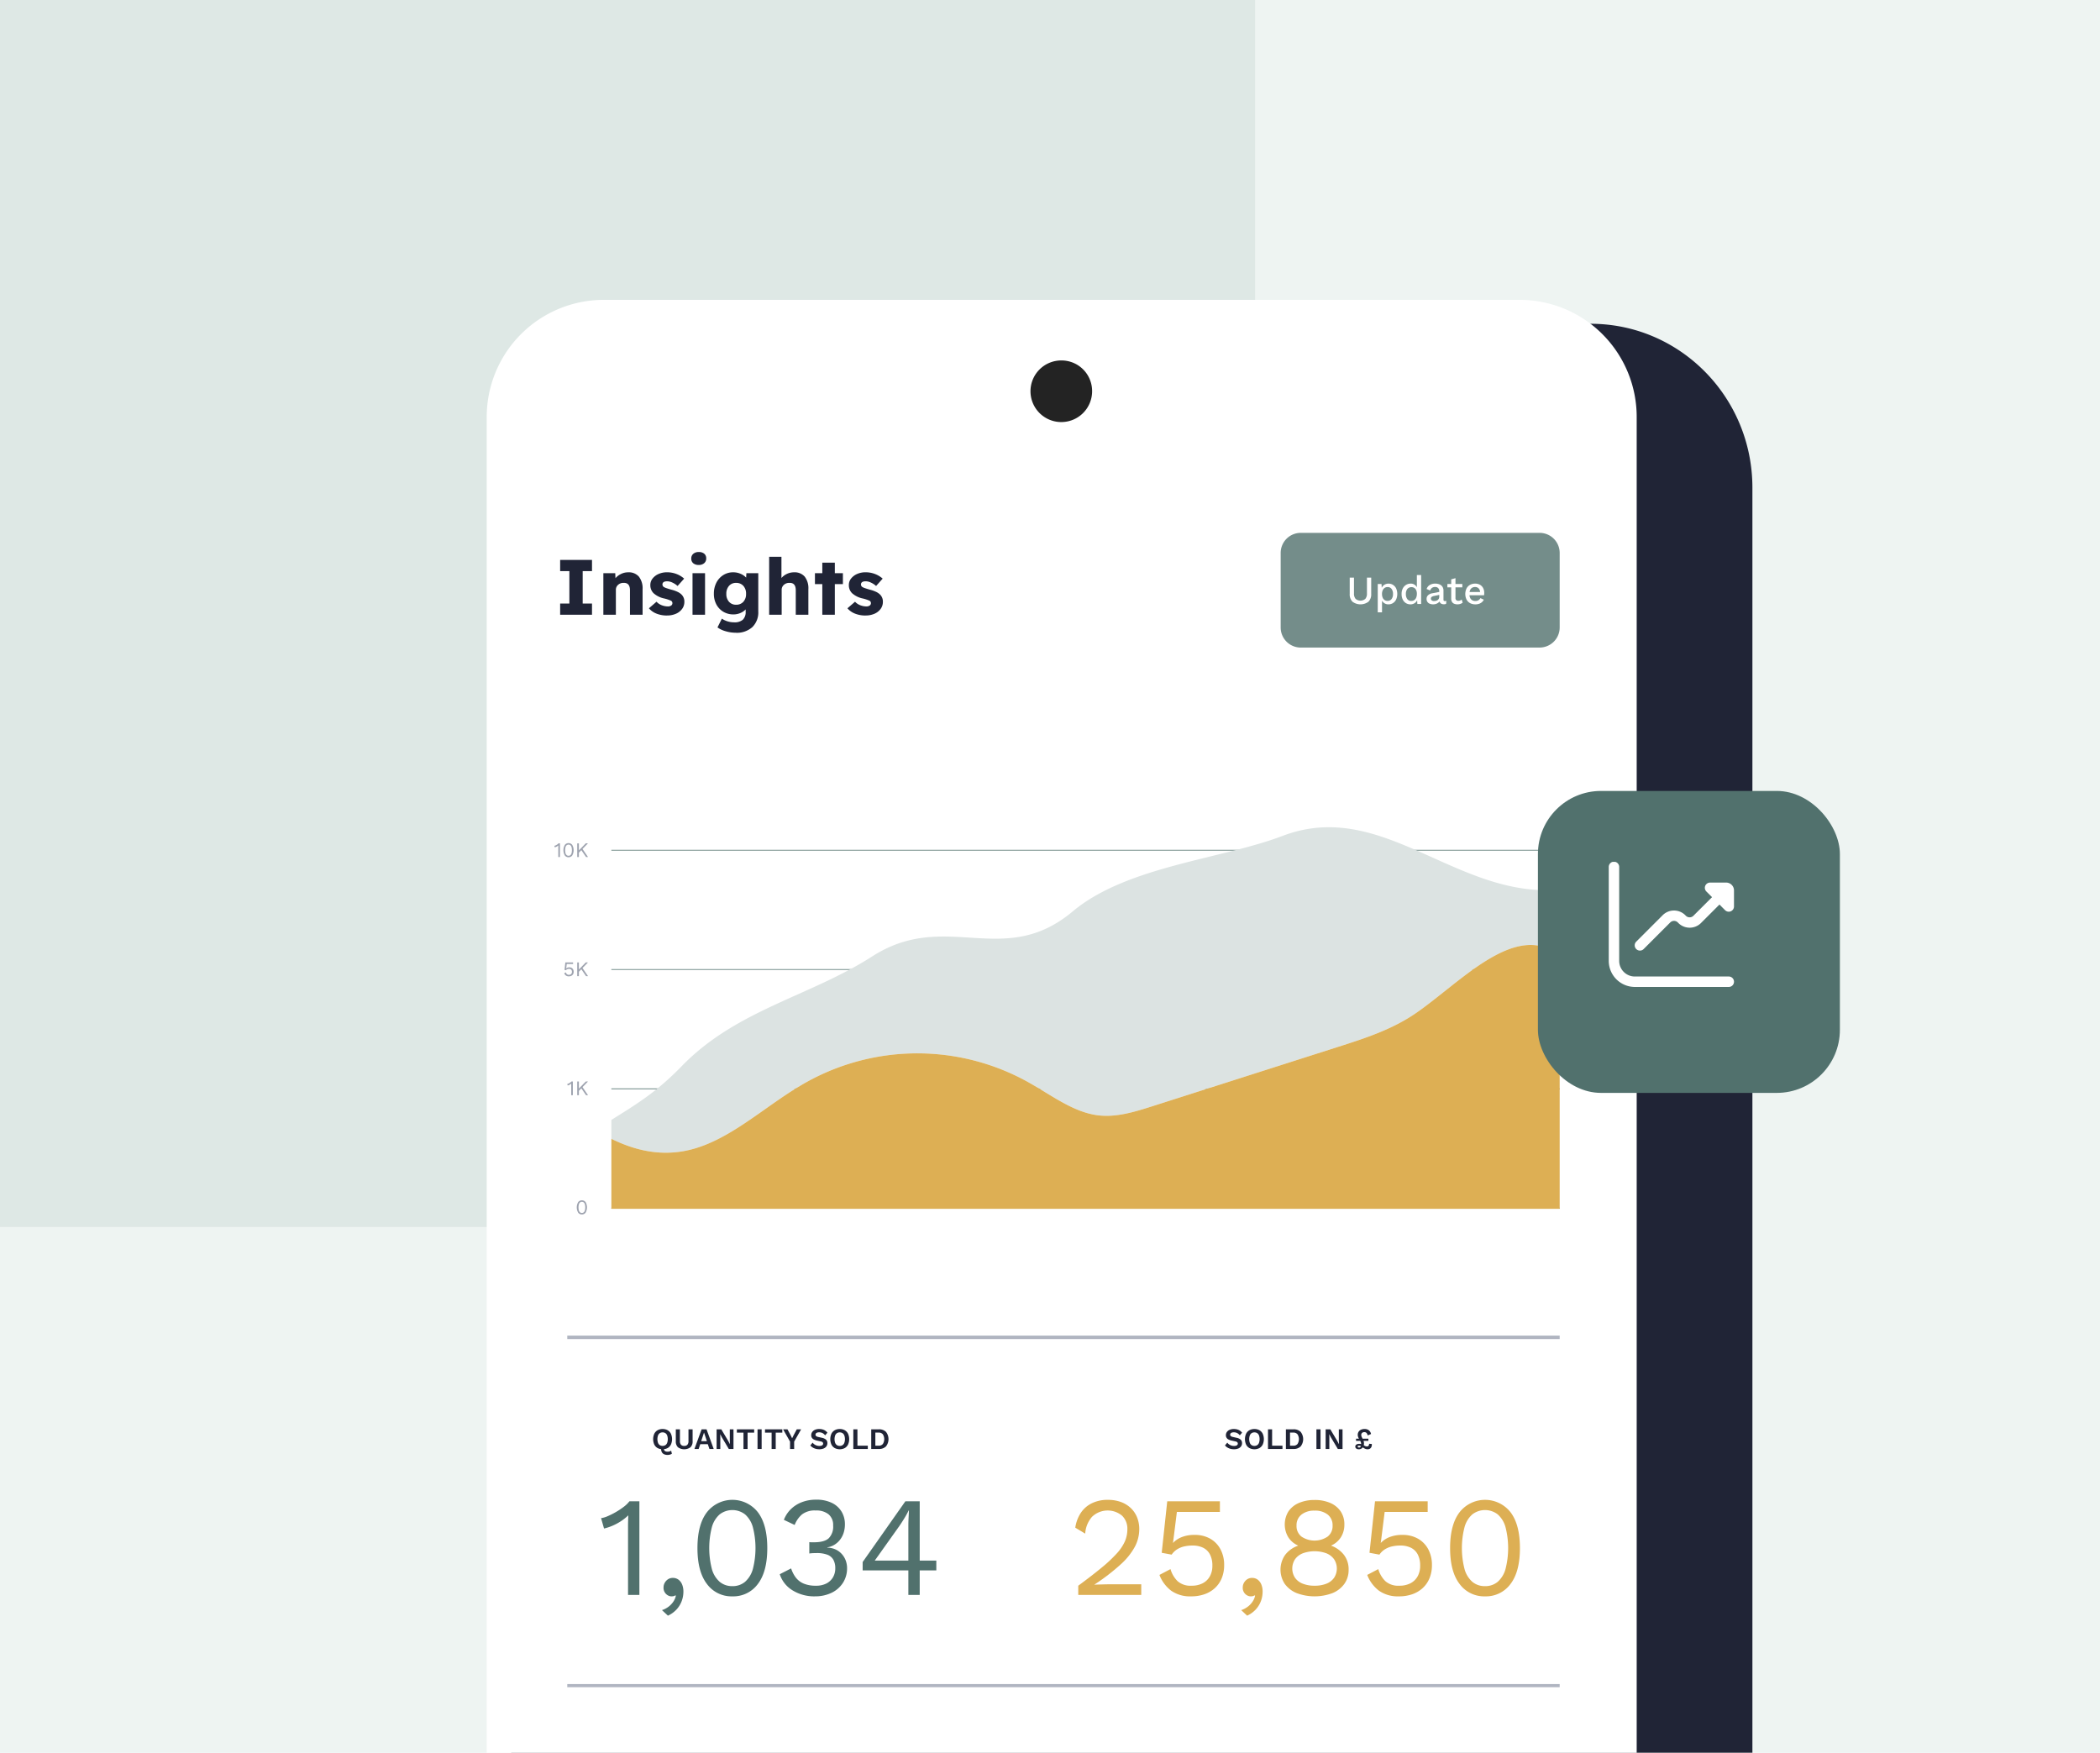
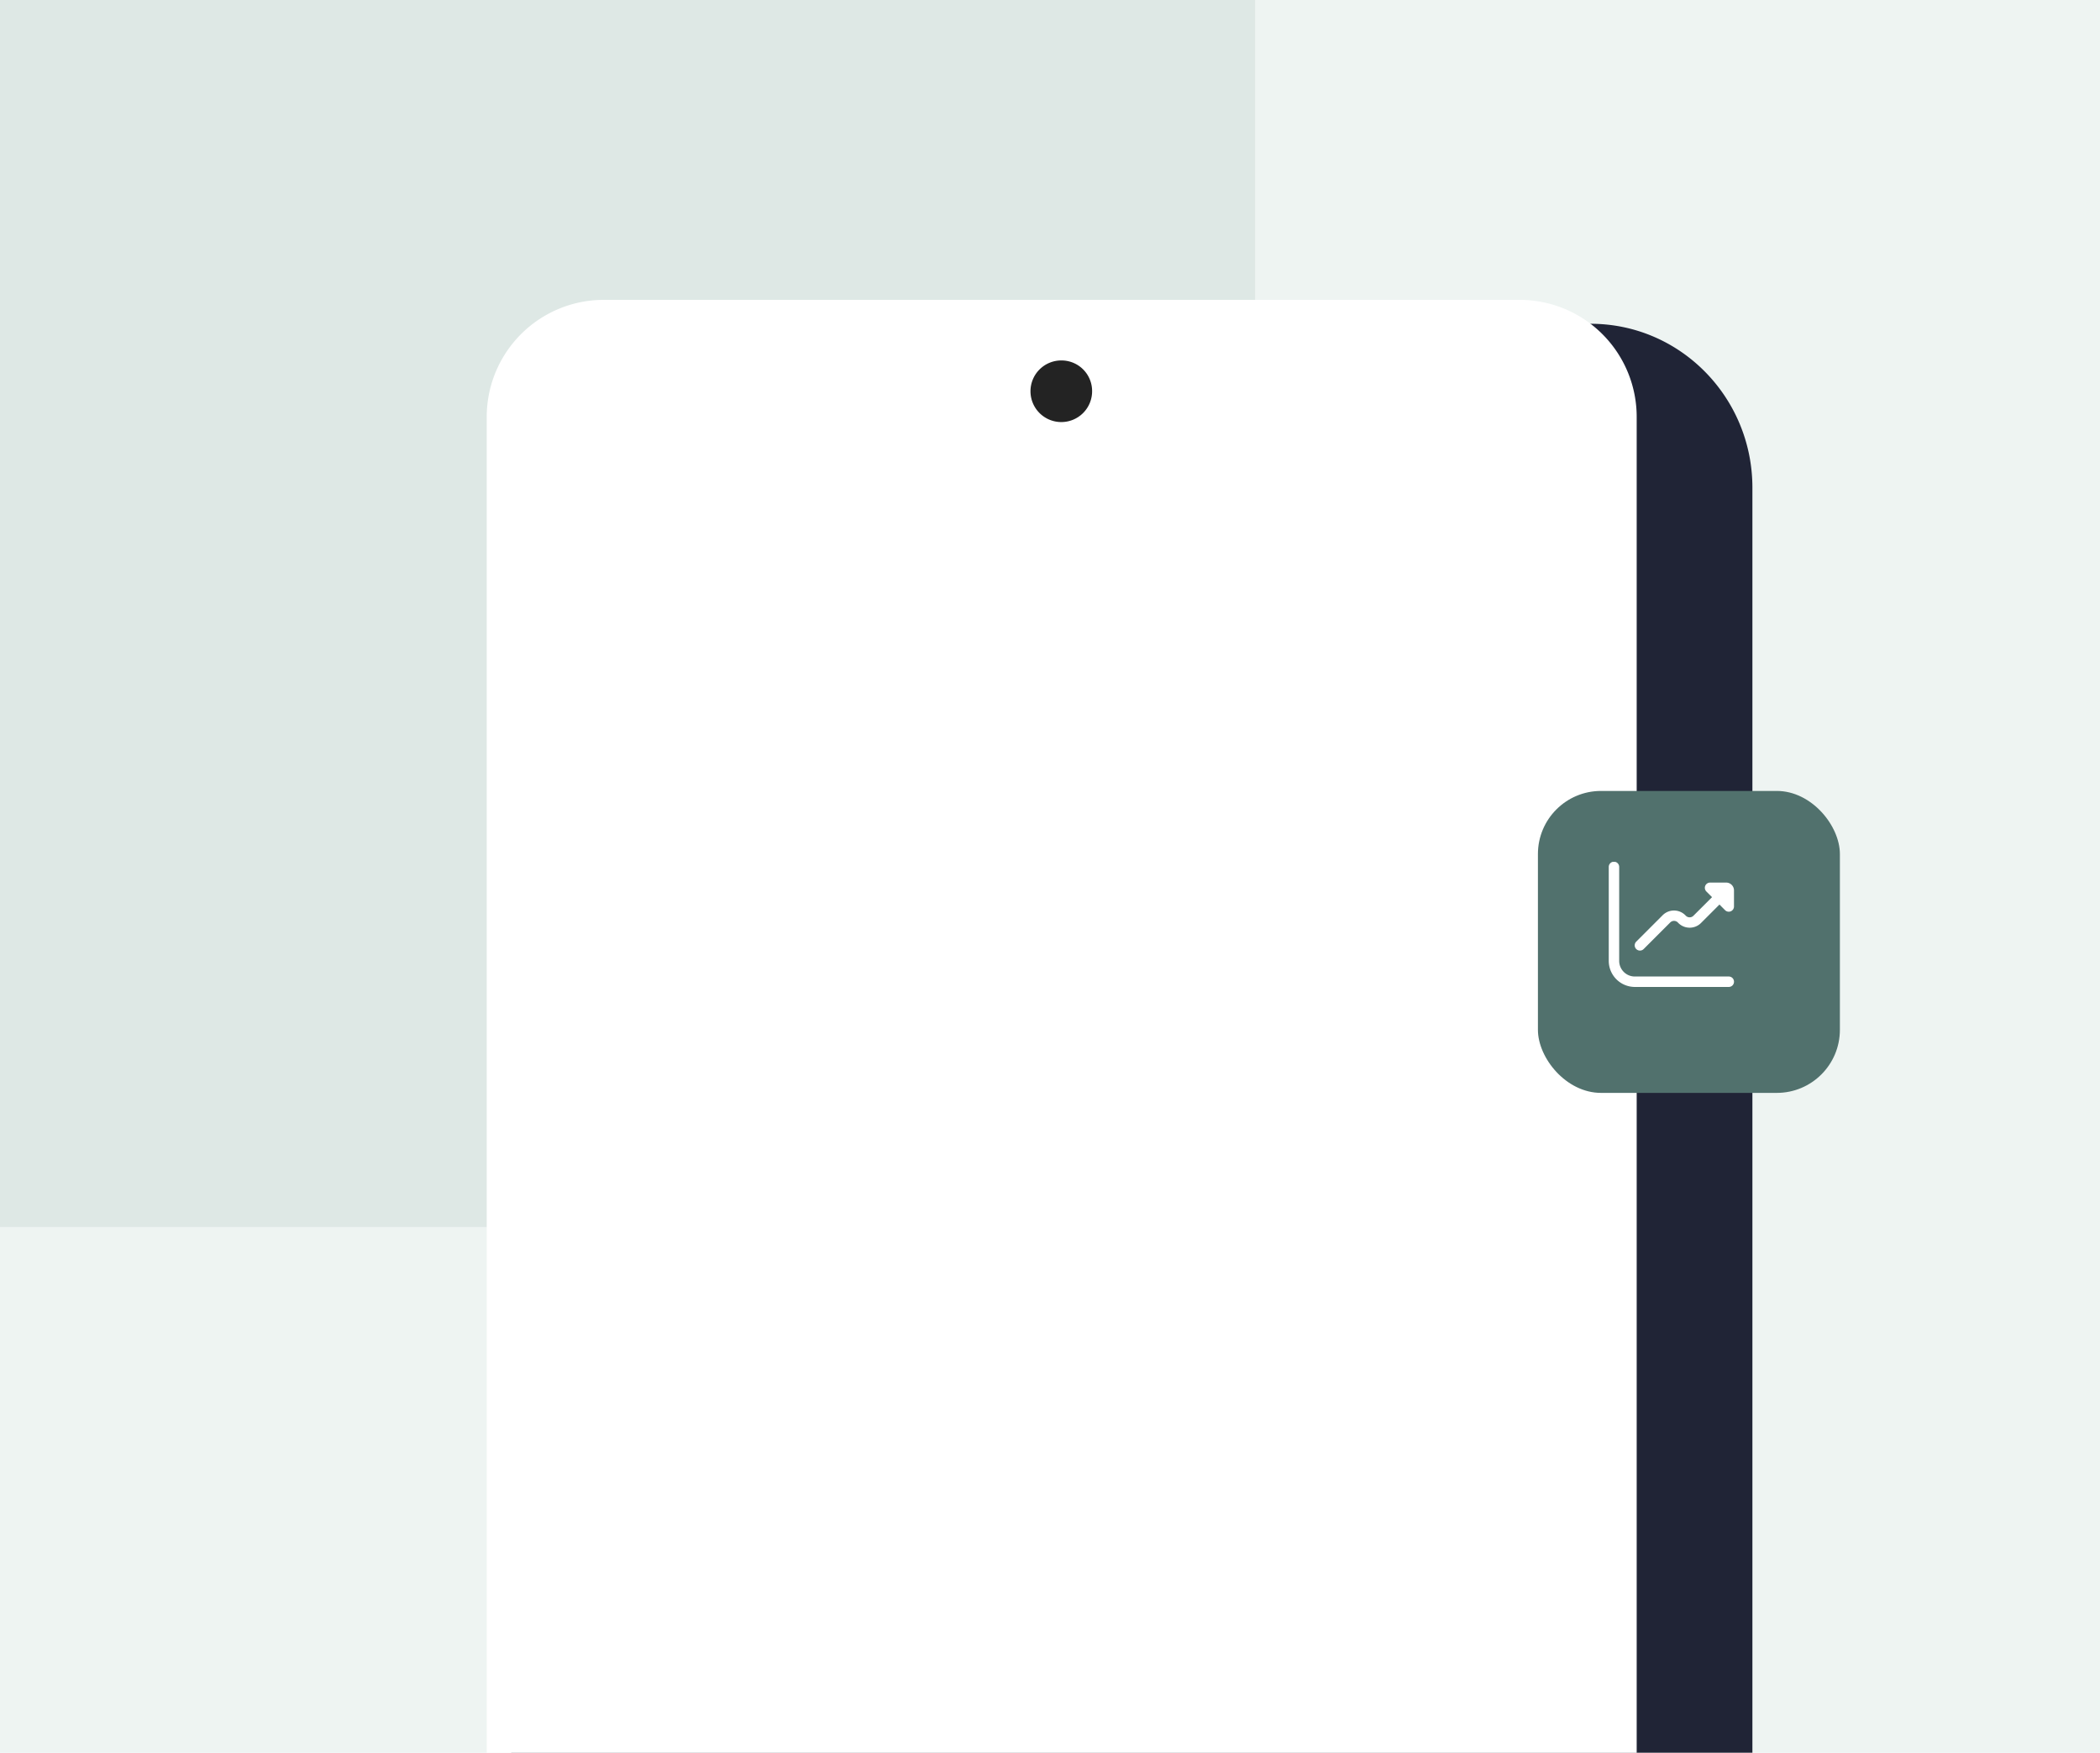
<svg xmlns="http://www.w3.org/2000/svg" width="599" height="500" viewBox="0 0 599 500">
  <defs>
    <clipPath id="clip-path">
      <rect id="Rectangle_978" data-name="Rectangle 978" width="580" height="500" transform="translate(767 2245)" fill="#51716d" />
    </clipPath>
    <filter id="Path_468" x="98.148" y="47.357" width="446.704" height="860.645" filterUnits="userSpaceOnUse">
      <feOffset dx="20" dy="20" input="SourceAlpha" />
      <feGaussianBlur stdDeviation="15" result="blur" />
      <feFlood flood-opacity="0.102" />
      <feComposite operator="in" in2="blur" />
      <feComposite in="SourceGraphic" />
    </filter>
    <clipPath id="clip-path-2">
-       <rect id="Rectangle_14142" data-name="Rectangle 14142" width="286.759" height="329.273" fill="none" />
-     </clipPath>
+       </clipPath>
    <clipPath id="clip-path-4">
      <rect id="Rectangle_14132" data-name="Rectangle 14132" width="270.497" height="0.194" fill="none" />
    </clipPath>
    <filter id="Rectangle_943" x="423.674" y="210.617" width="116.133" height="116.133" filterUnits="userSpaceOnUse">
      <feOffset dx="5" dy="5" input="SourceAlpha" />
      <feGaussianBlur stdDeviation="5" result="blur-2" />
      <feFlood flood-opacity="0.161" />
      <feComposite operator="in" in2="blur-2" />
      <feComposite in="SourceGraphic" />
    </filter>
    <clipPath id="clip-path-8">
      <rect id="Rectangle_14130" data-name="Rectangle 14130" width="35.727" height="35.69" fill="#fff" />
    </clipPath>
  </defs>
  <g id="Group_2688" data-name="Group 2688" transform="translate(-765 -2172)">
    <rect id="Rectangle_971" data-name="Rectangle 971" width="599" height="500" transform="translate(765 2172)" fill="#eef4f2" />
    <rect id="Rectangle_14129" data-name="Rectangle 14129" width="358" height="350" transform="translate(765 2172)" fill="#dee8e5" />
    <g id="Mask_Group_7" data-name="Mask Group 7" transform="translate(0 -73)" clip-path="url(#clip-path)">
      <g id="Group_978" data-name="Group 978" transform="translate(888.148 2317.357)">
        <g transform="matrix(1, 0, 0, 1, -123.15, -72.36)" filter="url(#Path_468)">
          <path id="Path_468-2" data-name="Path 468" d="M751,90H489.242c-25.479,0-46.134,20.931-46.134,46.75v64.458h0a2.693,2.693,0,0,0-2.675,2.711V305.674a2.693,2.693,0,0,0,2.675,2.711h0V352.16h0a2.693,2.693,0,0,0-2.675,2.711V385.8a2.693,2.693,0,0,0,2.675,2.711h0V813.895c0,25.819,20.655,46.75,46.134,46.75H751c25.479,0,46.134-20.931,46.134-46.75V136.75C797.134,110.931,776.479,90,751,90Z" transform="translate(-317.28 -17.64)" fill="#202436" />
        </g>
        <path id="Path_469" data-name="Path 469" d="M762.539,112.575H500.78a33.389,33.389,0,0,0-33.127,33.57V823.29a33.389,33.389,0,0,0,33.127,33.57H762.539a33.39,33.39,0,0,0,33.128-33.57V146.145A33.39,33.39,0,0,0,762.539,112.575Z" transform="translate(-451.969 -99.395)" fill="#fff" />
        <g id="Group_977" data-name="Group 977" transform="translate(171.019 30.461)">
          <path id="Path_470" data-name="Path 470" d="M745.944,142.176a8.788,8.788,0,1,0,8.672,8.788A8.73,8.73,0,0,0,745.944,142.176Z" transform="translate(-737.272 -142.176)" fill="#232323" />
        </g>
        <g id="Group_2723" data-name="Group 2723" transform="translate(34.974 79.643)">
          <g id="Group_2722" data-name="Group 2722" clip-path="url(#clip-path-2)">
            <g id="Group_2721" data-name="Group 2721">
              <g id="Group_2720" data-name="Group 2720" clip-path="url(#clip-path-2)">
                <g id="Group_2710" data-name="Group 2710" transform="translate(16.261 90.427)" style="mix-blend-mode: multiply;isolation: isolate">
                  <g id="Group_2709" data-name="Group 2709">
                    <g id="Group_2708" data-name="Group 2708" clip-path="url(#clip-path-4)">
                      <rect id="Rectangle_14131" data-name="Rectangle 14131" width="270.497" height="0.194" transform="translate(0)" fill="#51716d" />
                    </g>
                  </g>
                </g>
                <g id="Group_2713" data-name="Group 2713" transform="translate(16.261 124.454)" style="mix-blend-mode: multiply;isolation: isolate">
                  <g id="Group_2712" data-name="Group 2712">
                    <g id="Group_2711" data-name="Group 2711" clip-path="url(#clip-path-4)">
                      <rect id="Rectangle_14133" data-name="Rectangle 14133" width="270.497" height="0.194" transform="translate(0)" fill="#51716d" />
                    </g>
                  </g>
                </g>
                <g id="Group_2716" data-name="Group 2716" transform="translate(16.261 158.481)" style="mix-blend-mode: multiply;isolation: isolate">
                  <g id="Group_2715" data-name="Group 2715">
                    <g id="Group_2714" data-name="Group 2714" clip-path="url(#clip-path-4)">
                      <rect id="Rectangle_14135" data-name="Rectangle 14135" width="270.497" height="0.194" transform="translate(0)" fill="#51716d" />
                    </g>
                  </g>
                </g>
                <g id="Group_2719" data-name="Group 2719" transform="translate(16.261 192.508)" style="mix-blend-mode: multiply;isolation: isolate">
                  <g id="Group_2718" data-name="Group 2718">
                    <g id="Group_2717" data-name="Group 2717" clip-path="url(#clip-path-4)">
                      <rect id="Rectangle_14137" data-name="Rectangle 14137" width="270.497" height="0.194" transform="translate(0)" fill="#51716d" />
                    </g>
                  </g>
                </g>
                <path id="Path_112894" data-name="Path 112894" d="M5.661,196.6v-2.866c0-.067,0-.14,0-.217s0-.157.009-.24a2.13,2.13,0,0,1-.469.34,2.153,2.153,0,0,1-.544.21l-.124-.432a1,1,0,0,0,.269-.08,3.149,3.149,0,0,0,.344-.171,3.09,3.09,0,0,0,.334-.222,1.24,1.24,0,0,0,.237-.231h.414V196.6Z" transform="translate(-0.852 -36.193)" fill="#9ea3af" />
                <path id="Path_112895" data-name="Path 112895" d="M8.509,196.6H8.036v-3.908h.473Zm2.588-3.908L9.392,194.44l-.071.078-1.049,1.071v-.639l2.2-2.256Zm-1.658,1.445,1.676,2.463h-.569l-1.5-2.2Z" transform="translate(-1.509 -36.193)" fill="#9ea3af" />
                <path id="Path_112896" data-name="Path 112896" d="M4.79,154.843a1.368,1.368,0,0,1-.838-.237,1.506,1.506,0,0,1-.488-.658l.462-.242a1.145,1.145,0,0,0,.292.5.807.807,0,0,0,.584.192,1,1,0,0,0,.465-.1.733.733,0,0,0,.3-.287.894.894,0,0,0,.106-.448.992.992,0,0,0-.1-.465.641.641,0,0,0-.281-.282.97.97,0,0,0-.45-.1,1.512,1.512,0,0,0-.352.039.935.935,0,0,0-.293.121.788.788,0,0,0-.225.218l-.415-.076.231-2.15h2.2v.444H4.193l-.154,1.232-.011.053h.011a1.025,1.025,0,0,1,.364-.237,1.444,1.444,0,0,1,.53-.089,1.288,1.288,0,0,1,.649.157,1.1,1.1,0,0,1,.429.442,1.364,1.364,0,0,1,.154.664,1.415,1.415,0,0,1-.1.544,1.141,1.141,0,0,1-.284.412,1.257,1.257,0,0,1-.435.258,1.675,1.675,0,0,1-.554.089" transform="translate(-0.651 -28.338)" fill="#9ea3af" />
                <path id="Path_112897" data-name="Path 112897" d="M8.509,154.784H8.036v-3.908h.473Zm2.588-3.908-1.706,1.746-.071.078-1.049,1.071v-.639l2.2-2.256Zm-1.658,1.445,1.676,2.463h-.569l-1.5-2.2Z" transform="translate(-1.509 -28.338)" fill="#9ea3af" />
                <path id="Path_112898" data-name="Path 112898" d="M1.125,112.956V110.09c0-.067,0-.14,0-.217s0-.157.009-.24a2.13,2.13,0,0,1-.469.34,2.154,2.154,0,0,1-.544.21L0,109.752a1,1,0,0,0,.269-.08,3.146,3.146,0,0,0,.344-.171,3.094,3.094,0,0,0,.334-.222,1.24,1.24,0,0,0,.237-.231H1.6v3.908Z" transform="translate(0 -20.482)" fill="#9ea3af" />
                <path id="Path_112899" data-name="Path 112899" d="M4.644,113a1.273,1.273,0,0,1-1.061-.515,3.031,3.031,0,0,1,0-3,1.269,1.269,0,0,1,1.061-.516,1.269,1.269,0,0,1,1.063.516,3.053,3.053,0,0,1,0,3A1.272,1.272,0,0,1,4.644,113m0-.426a.8.8,0,0,0,.53-.181,1.1,1.1,0,0,0,.326-.536,3.56,3.56,0,0,0,0-1.74,1.107,1.107,0,0,0-.326-.537.8.8,0,0,0-.53-.179.8.8,0,0,0-.531.179,1.093,1.093,0,0,0-.325.537,3.508,3.508,0,0,0,0,1.74,1.087,1.087,0,0,0,.325.536.8.8,0,0,0,.531.181" transform="translate(-0.599 -20.468)" fill="#9ea3af" />
                <path id="Path_112900" data-name="Path 112900" d="M8.509,112.956H8.036v-3.908h.473Zm2.588-3.908-1.706,1.746-.071.078-1.049,1.071V111.3l2.2-2.256Zm-1.658,1.445,1.676,2.463h-.569l-1.5-2.2Z" transform="translate(-1.509 -20.482)" fill="#9ea3af" />
                <path id="Path_112901" data-name="Path 112901" d="M9.332,238.451a1.273,1.273,0,0,1-1.061-.515,3.031,3.031,0,0,1,0-3,1.351,1.351,0,0,1,2.124,0,3.047,3.047,0,0,1,0,3,1.271,1.271,0,0,1-1.063.515m0-.426a.8.8,0,0,0,.53-.181,1.1,1.1,0,0,0,.326-.536,3.534,3.534,0,0,0,0-1.74,1.107,1.107,0,0,0-.326-.537.872.872,0,0,0-1.06,0,1.1,1.1,0,0,0-.326.537,3.508,3.508,0,0,0,0,1.74,1.093,1.093,0,0,0,.326.536.8.8,0,0,0,.53.181" transform="translate(-1.479 -44.031)" fill="#9ea3af" />
                <path id="Path_112902" data-name="Path 112902" d="M249.829,156.194c-6.921,4.842-14.717,7.352-22.414,9.812L174.5,182.92c-5.152,1.647-10.436,3.307-15.729,2.635-6.878-.873-12.984-5.559-19.271-9.122a64.948,64.948,0,0,0-65.653.729c-11.139,6.616-21.363,16.685-33.61,18.69-7.116,1.165-13.789-.42-20.214-3.583v-5.39c7.005-4.386,12.827-7.866,20.039-15.308,15.647-16.146,36.507-19.875,54.361-31.334,21.13-13.563,37.371,3.768,57.214-12.85C167.021,114.5,194,112.52,211.5,105.856c28.544-10.869,49.379,17.875,79.021,15.34v18.824c-12.352-10.035-27.828,7.176-40.69,16.174" transform="translate(-3.761 -19.419)" fill="#dce3e2" />
                <path id="Path_112903" data-name="Path 112903" d="M353.075,148.491v0h0" transform="translate(-66.316 -27.89)" fill="#4067ff" />
-                 <path id="Path_112904" data-name="Path 112904" d="M20.022,200.035c6.425,3.162,13.1,4.747,20.214,3.582,12.248-2.005,22.471-12.074,33.61-18.689A64.946,64.946,0,0,1,139.5,184.2c6.287,3.564,12.392,8.248,19.271,9.122,5.293.673,10.578-.988,15.729-2.635l52.915-16.914c7.7-2.46,15.494-4.97,22.414-9.811,12.862-9,28.338-26.21,40.689-16.174v72.221H20.022Z" transform="translate(-3.761 -27.185)" fill="#ddaf54" />
                <path id="Path_112905" data-name="Path 112905" d="M2.035,25.139V21.945H4.669V12.7H2.035V9.508h9.087V12.7H8.465v9.243h2.657v3.193Z" transform="translate(-0.382 -1.786)" fill="#202436" />
                <path id="Path_112906" data-name="Path 112906" d="M17.21,25.954V14.1H20.6l.067,1.429a4.814,4.814,0,0,1,1.585-1.205,4.559,4.559,0,0,1,2.032-.469,3.8,3.8,0,0,1,3.059,1.228A5.394,5.394,0,0,1,28.4,18.675v7.28H24.8V18.965q0-2.166-1.831-2.1a2.232,2.232,0,0,0-1.563.569,1.839,1.839,0,0,0-.625,1.418v7.1Z" transform="translate(-3.232 -2.602)" fill="#202436" />
                <path id="Path_112907" data-name="Path 112907" d="M38.391,26.178a7.9,7.9,0,0,1-3.059-.558,5.4,5.4,0,0,1-2.121-1.5l2.166-1.875a4.073,4.073,0,0,0,1.563,1.027,4.887,4.887,0,0,0,1.653.313,1.6,1.6,0,0,0,.971-.257.805.805,0,0,0,.347-.681.769.769,0,0,0-.4-.691,10.64,10.64,0,0,0-1.876-.626,6.606,6.606,0,0,1-3.081-1.5,3.15,3.15,0,0,1-.937-2.322,2.963,2.963,0,0,1,.669-1.92,4.444,4.444,0,0,1,1.742-1.284,5.859,5.859,0,0,1,2.322-.458,7.462,7.462,0,0,1,2.735.492,7.017,7.017,0,0,1,2.177,1.317l-1.876,2.1a5.612,5.612,0,0,0-1.429-.949,3.554,3.554,0,0,0-1.5-.391q-1.385,0-1.385.915a.865.865,0,0,0,.469.759,3.932,3.932,0,0,0,.714.3q.491.168,1.34.413a9.513,9.513,0,0,1,1.808.637,3.91,3.91,0,0,1,1.206.859,2.8,2.8,0,0,1,.715,1.965,3.366,3.366,0,0,1-.637,2.022,4.257,4.257,0,0,1-1.753,1.384,6.145,6.145,0,0,1-2.545.5" transform="translate(-6.238 -2.602)" fill="#202436" />
                <path id="Path_112908" data-name="Path 112908" d="M50.228,10.416a2.365,2.365,0,0,1-1.575-.48,1.7,1.7,0,0,1-.569-1.373,1.694,1.694,0,0,1,.569-1.317,2.268,2.268,0,0,1,1.575-.513,2.324,2.324,0,0,1,1.563.48,1.685,1.685,0,0,1,.558,1.351,1.719,1.719,0,0,1-.569,1.34,2.232,2.232,0,0,1-1.551.513m-1.787,2.345h3.573V24.618H48.441Z" transform="translate(-9.031 -1.264)" fill="#202436" />
                <path id="Path_112909" data-name="Path 112909" d="M62.281,31.09a10.189,10.189,0,0,1-2.891-.425,7.314,7.314,0,0,1-2.333-1.093l1.25-2.5a5.967,5.967,0,0,0,1.619.77,6.386,6.386,0,0,0,1.887.279,3.54,3.54,0,0,0,2.478-.748,3.018,3.018,0,0,0,.8-2.311v-.625a4.433,4.433,0,0,1-1.507,1.027,4.873,4.873,0,0,1-1.954.4,5.554,5.554,0,0,1-2.892-.748,5.338,5.338,0,0,1-1.987-2.076,6.309,6.309,0,0,1-.725-3.071,6.741,6.741,0,0,1,.715-3.159,5.516,5.516,0,0,1,1.965-2.166,5.143,5.143,0,0,1,2.813-.793,5.241,5.241,0,0,1,2.144.435,4.539,4.539,0,0,1,1.563,1.083L65.3,14.1h3.393v10.9a5.855,5.855,0,0,1-1.708,4.5,6.61,6.61,0,0,1-4.7,1.6M62.37,23.1a2.67,2.67,0,0,0,2.065-.837,3.219,3.219,0,0,0,.771-2.267,3.259,3.259,0,0,0-.771-2.277,2.654,2.654,0,0,0-2.065-.849,2.578,2.578,0,0,0-2.032.86,3.3,3.3,0,0,0-.759,2.266,3.256,3.256,0,0,0,.759,2.255,2.592,2.592,0,0,0,2.032.848" transform="translate(-10.524 -2.602)" fill="#202436" />
                <path id="Path_112910" data-name="Path 112910" d="M75.439,24.932V8.408h3.505v6.051a4.76,4.76,0,0,1,3.573-1.629,3.8,3.8,0,0,1,3.059,1.228,5.394,5.394,0,0,1,1.049,3.595v7.28H83.03V17.943q0-2.166-1.831-2.1a2.232,2.232,0,0,0-1.563.569,1.839,1.839,0,0,0-.625,1.418v7.1Z" transform="translate(-14.169 -1.579)" fill="#202436" />
                <path id="Path_112911" data-name="Path 112911" d="M93.621,25.319V16.589h-2.1V13.462h2.1V10.471h3.573v2.991h2.3v3.126h-2.3v8.731Z" transform="translate(-17.19 -1.967)" fill="#202436" />
                <path id="Path_112912" data-name="Path 112912" d="M108.111,26.178a7.9,7.9,0,0,1-3.059-.558,5.4,5.4,0,0,1-2.121-1.5l2.166-1.875a4.073,4.073,0,0,0,1.563,1.027,4.887,4.887,0,0,0,1.653.313,1.6,1.6,0,0,0,.971-.257.805.805,0,0,0,.347-.681.768.768,0,0,0-.4-.691,10.64,10.64,0,0,0-1.876-.626,6.606,6.606,0,0,1-3.081-1.5,3.15,3.15,0,0,1-.937-2.322,2.963,2.963,0,0,1,.669-1.92,4.444,4.444,0,0,1,1.742-1.284,5.859,5.859,0,0,1,2.322-.458,7.462,7.462,0,0,1,2.735.492,7.017,7.017,0,0,1,2.177,1.317l-1.876,2.1a5.611,5.611,0,0,0-1.429-.949,3.554,3.554,0,0,0-1.5-.391q-1.385,0-1.385.915a.865.865,0,0,0,.469.759,3.931,3.931,0,0,0,.714.3q.491.168,1.34.413a9.512,9.512,0,0,1,1.808.637,3.91,3.91,0,0,1,1.206.859,2.8,2.8,0,0,1,.715,1.965,3.366,3.366,0,0,1-.637,2.022,4.257,4.257,0,0,1-1.753,1.384,6.145,6.145,0,0,1-2.545.5" transform="translate(-19.333 -2.602)" fill="#202436" />
                <path id="Path_112913" data-name="Path 112913" d="M328.963,32.718h-68.17a5.724,5.724,0,0,1-5.706-5.707V5.706A5.723,5.723,0,0,1,260.793,0h68.17a5.724,5.724,0,0,1,5.707,5.706v21.3a5.724,5.724,0,0,1-5.707,5.707" transform="translate(-47.912)" fill="#748d8a" />
                <path id="Path_112914" data-name="Path 112914" d="M285.465,15.727v4.628a2.957,2.957,0,0,1-.785,2.24,3.828,3.828,0,0,1-4.553,0,2.944,2.944,0,0,1-.791-2.24V15.727h1.217v4.481a2.3,2.3,0,0,0,.456,1.568,2.151,2.151,0,0,0,2.785,0,2.309,2.309,0,0,0,.455-1.568V15.727Z" transform="translate(-52.466 -2.954)" fill="#fff" />
                <path id="Path_112915" data-name="Path 112915" d="M289.178,26.015V17.941h1.08l.091,1.592-.159-.193a2.252,2.252,0,0,1,.421-.785,1.968,1.968,0,0,1,.711-.534,2.254,2.254,0,0,1,.938-.193,2.349,2.349,0,0,1,1.262.352,2.444,2.444,0,0,1,.9,1.006,3.976,3.976,0,0,1-.006,3.184,2.457,2.457,0,0,1-.91,1.018,2.4,2.4,0,0,1-1.278.352,2.016,2.016,0,0,1-1.239-.381,2.075,2.075,0,0,1-.728-.972l.136-.193v3.821Zm2.786-3.264a1.393,1.393,0,0,0,1.154-.523,2.263,2.263,0,0,0,.415-1.444,2.314,2.314,0,0,0-.409-1.45,1.357,1.357,0,0,0-1.137-.528,1.444,1.444,0,0,0-.836.244,1.617,1.617,0,0,0-.557.682,2.522,2.522,0,0,0-.2,1.052,2.6,2.6,0,0,0,.193,1.046,1.541,1.541,0,0,0,.546.682,1.445,1.445,0,0,0,.83.239" transform="translate(-54.315 -3.348)" fill="#fff" />
                <path id="Path_112916" data-name="Path 112916" d="M300.064,23.174a2.4,2.4,0,0,1-1.279-.352,2.434,2.434,0,0,1-.9-1.013,3.506,3.506,0,0,1-.33-1.58,3.381,3.381,0,0,1,.353-1.614,2.479,2.479,0,0,1,2.239-1.353,1.885,1.885,0,0,1,1.9,1.432l-.136.126v-4h1.217v8.244h-1.08l-.091-1.546.159.012a1.83,1.83,0,0,1-.375.881,1.978,1.978,0,0,1-.733.568,2.229,2.229,0,0,1-.937.2m.261-.978a1.418,1.418,0,0,0,.841-.25,1.605,1.605,0,0,0,.546-.7,2.777,2.777,0,0,0,.193-1.092,2.44,2.44,0,0,0-.193-1.017,1.488,1.488,0,0,0-.54-.654,1.57,1.57,0,0,0-1.983.295,2.244,2.244,0,0,0-.421,1.444,2.317,2.317,0,0,0,.409,1.451,1.372,1.372,0,0,0,1.148.528" transform="translate(-55.887 -2.783)" fill="#fff" />
                <path id="Path_112917" data-name="Path 112917" d="M309.944,19.976a1.194,1.194,0,0,0-.313-.881,1.159,1.159,0,0,0-.858-.313,1.564,1.564,0,0,0-.876.239,1.4,1.4,0,0,0-.534.773l-1.023-.432a2.043,2.043,0,0,1,.846-1.114,2.893,2.893,0,0,1,1.632-.421,3.069,3.069,0,0,1,1.206.222,1.841,1.841,0,0,1,.824.665,1.981,1.981,0,0,1,.3,1.137v2.536a.372.372,0,0,0,.422.421,1.4,1.4,0,0,0,.4-.057l-.068.841a1.526,1.526,0,0,1-.659.125,1.561,1.561,0,0,1-.654-.131,1.01,1.01,0,0,1-.456-.4,1.254,1.254,0,0,1-.165-.665v-.08l.251-.011a1.385,1.385,0,0,1-.422.733,2.048,2.048,0,0,1-.738.432,2.643,2.643,0,0,1-.854.142,2.563,2.563,0,0,1-.96-.171,1.462,1.462,0,0,1-.671-.517,1.444,1.444,0,0,1-.244-.858,1.406,1.406,0,0,1,.415-1.046,2.242,2.242,0,0,1,1.177-.557l2.206-.431-.011.852-1.6.33a1.85,1.85,0,0,0-.716.262.577.577,0,0,0-.239.5.6.6,0,0,0,.244.506,1.046,1.046,0,0,0,.655.188,2.225,2.225,0,0,0,.551-.068,1.438,1.438,0,0,0,.482-.222,1.034,1.034,0,0,0,.336-.4,1.319,1.319,0,0,0,.119-.586Z" transform="translate(-57.536 -3.348)" fill="#fff" />
                <path id="Path_112918" data-name="Path 112918" d="M317.9,18.535h-4.264V17.58H317.9Zm-1.955-2.626V21.56a.779.779,0,0,0,.221.615.885.885,0,0,0,.6.192,1.35,1.35,0,0,0,.534-.1,1.551,1.551,0,0,0,.421-.266l.273.886a1.9,1.9,0,0,1-.642.357,2.585,2.585,0,0,1-.847.132,2.45,2.45,0,0,1-.9-.159,1.28,1.28,0,0,1-.637-.518,1.786,1.786,0,0,1-.239-.936V16.25Z" transform="translate(-58.909 -2.988)" fill="#fff" />
                <path id="Path_112919" data-name="Path 112919" d="M322.787,23.74a3.1,3.1,0,0,1-1.5-.352,2.455,2.455,0,0,1-1.006-1.018,3.691,3.691,0,0,1,0-3.172,2.473,2.473,0,0,1,.995-1.018,2.934,2.934,0,0,1,1.444-.352,2.727,2.727,0,0,1,1.41.341,2.278,2.278,0,0,1,.887.932,2.868,2.868,0,0,1,.307,1.342c0,.136,0,.266-.011.387a3.053,3.053,0,0,1-.034.319h-4.571v-.933h4.036l-.6.183a1.683,1.683,0,0,0-.387-1.189,1.377,1.377,0,0,0-1.057-.415,1.579,1.579,0,0,0-.853.227,1.441,1.441,0,0,0-.557.677,2.775,2.775,0,0,0-.193,1.1,2.564,2.564,0,0,0,.2,1.08,1.484,1.484,0,0,0,.58.671,1.676,1.676,0,0,0,.887.228,1.741,1.741,0,0,0,.921-.217,1.523,1.523,0,0,0,.557-.6l.966.454a2.281,2.281,0,0,1-.551.711,2.4,2.4,0,0,1-.824.461,3.305,3.305,0,0,1-1.046.158" transform="translate(-60.089 -3.349)" fill="#fff" />
                <path id="Path_112920" data-name="Path 112920" d="M37.4,314.746a2.824,2.824,0,0,1,1.436.349,2.339,2.339,0,0,1,.93.994,3.813,3.813,0,0,1,0,3.091,2.343,2.343,0,0,1-.93.994,3.141,3.141,0,0,1-2.876,0,2.327,2.327,0,0,1-.934-.994,3.813,3.813,0,0,1,0-3.091,2.323,2.323,0,0,1,.934-.994,2.848,2.848,0,0,1,1.44-.349m0,.961a1.427,1.427,0,0,0-.806.22,1.383,1.383,0,0,0-.506.65,3.294,3.294,0,0,0,0,2.112,1.375,1.375,0,0,0,.506.654,1.568,1.568,0,0,0,1.6,0,1.375,1.375,0,0,0,.506-.654,3.294,3.294,0,0,0,0-2.112,1.383,1.383,0,0,0-.506-.65,1.415,1.415,0,0,0-.8-.22m1.393,6.43a2.335,2.335,0,0,1-.922-.175,1.39,1.39,0,0,1-.65-.547,1.745,1.745,0,0,1-.238-.952,1.547,1.547,0,0,1,.03-.288,1.275,1.275,0,0,1,.1-.3l.765-.119a2.186,2.186,0,0,0-.089.276.945.945,0,0,0-.03.225,1.024,1.024,0,0,0,.145.6.733.733,0,0,0,.383.28,1.73,1.73,0,0,0,.526.076,1.966,1.966,0,0,0,.6-.08,1.217,1.217,0,0,0,.421-.226l.213.876a1.523,1.523,0,0,1-.565.263,2.65,2.65,0,0,1-.684.093" transform="translate(-6.518 -59.117)" fill="#202436" />
                <path id="Path_112921" data-name="Path 112921" d="M47.45,314.852v3.4a2.249,2.249,0,0,1-.612,1.72,3.062,3.062,0,0,1-3.568,0,2.252,2.252,0,0,1-.611-1.72v-3.4h1.172V318.2a1.535,1.535,0,0,0,.3,1.044,1.168,1.168,0,0,0,.922.34,1.152,1.152,0,0,0,.917-.34,1.552,1.552,0,0,0,.3-1.044v-3.346Z" transform="translate(-8.013 -59.137)" fill="#202436" />
                <path id="Path_112922" data-name="Path 112922" d="M54.692,320.458H53.477l-.467-1.368H50.861l-.467,1.368H49.2l2.047-5.606h1.4Zm-3.568-2.234h1.623l-.815-2.446Z" transform="translate(-9.24 -59.137)" fill="#202436" />
                <path id="Path_112923" data-name="Path 112923" d="M61.8,314.852v5.606H60.462L58.5,317.163l-.485-.918h-.008l.034.968v3.245H56.987v-5.606h1.334l1.962,3.287.484.926h.017l-.034-.968v-3.245Z" transform="translate(-10.704 -59.137)" fill="#202436" />
                <path id="Path_112924" data-name="Path 112924" d="M69.034,314.852v.942H67.157v4.664H65.985v-4.664H64.1v-.942Z" transform="translate(-12.039 -59.137)" fill="#202436" />
                <rect id="Rectangle_14139" data-name="Rectangle 14139" width="1.172" height="5.606" transform="translate(57.955 255.715)" fill="#202436" />
                <path id="Path_112925" data-name="Path 112925" d="M78.918,314.852v.942H77.04v4.664H75.868v-4.664H73.983v-.942Z" transform="translate(-13.896 -59.137)" fill="#202436" />
                <path id="Path_112926" data-name="Path 112926" d="M85.479,314.852l-1.987,3.508v2.1H82.319v-2.1l-1.987-3.508h1.249l.9,1.681.425.875.434-.875.9-1.681Z" transform="translate(-15.088 -59.137)" fill="#202436" />
                <path id="Path_112927" data-name="Path 112927" d="M92.448,314.746a3.215,3.215,0,0,1,1.343.263,2.64,2.64,0,0,1,.985.782l-.654.756a2.321,2.321,0,0,0-.76-.65,2.1,2.1,0,0,0-.956-.209,1.615,1.615,0,0,0-.59.093.73.73,0,0,0-.339.247.577.577,0,0,0-.106.34.493.493,0,0,0,.179.387,1.45,1.45,0,0,0,.612.259l1.044.238a2.38,2.38,0,0,1,1.193.556,1.308,1.308,0,0,1,.361.955,1.561,1.561,0,0,1-.289.947,1.8,1.8,0,0,1-.806.6,3.173,3.173,0,0,1-1.19.208,3.858,3.858,0,0,1-1.074-.141,3.243,3.243,0,0,1-.871-.386,2.605,2.605,0,0,1-.637-.569l.663-.79a2.171,2.171,0,0,0,.484.484,2.34,2.34,0,0,0,.659.335,2.439,2.439,0,0,0,.776.123,1.888,1.888,0,0,0,.59-.08.787.787,0,0,0,.365-.231.544.544,0,0,0,.123-.361.53.53,0,0,0-.149-.378,1.073,1.073,0,0,0-.548-.243l-1.138-.254a3.492,3.492,0,0,1-.845-.31,1.288,1.288,0,0,1-.718-1.21,1.568,1.568,0,0,1,.272-.9,1.838,1.838,0,0,1,.786-.633,2.975,2.975,0,0,1,1.235-.234" transform="translate(-16.884 -59.117)" fill="#202436" />
                <path id="Path_112928" data-name="Path 112928" d="M99.61,314.746a2.826,2.826,0,0,1,1.436.349,2.339,2.339,0,0,1,.93.994,3.821,3.821,0,0,1,0,3.091,2.343,2.343,0,0,1-.93.994,3.141,3.141,0,0,1-2.876,0,2.327,2.327,0,0,1-.934-.994,3.813,3.813,0,0,1,0-3.091,2.323,2.323,0,0,1,.934-.994,2.846,2.846,0,0,1,1.44-.349m0,.961a1.43,1.43,0,0,0-.807.22,1.382,1.382,0,0,0-.505.65,3.279,3.279,0,0,0,0,2.112,1.373,1.373,0,0,0,.505.654,1.424,1.424,0,0,0,.807.221,1.409,1.409,0,0,0,.8-.221,1.373,1.373,0,0,0,.505-.654,3.279,3.279,0,0,0,0-2.112,1.382,1.382,0,0,0-.505-.65,1.415,1.415,0,0,0-.8-.22" transform="translate(-18.202 -59.117)" fill="#202436" />
                <path id="Path_112929" data-name="Path 112929" d="M106.176,319.515h2.956v.943H105v-5.606h1.172Z" transform="translate(-19.722 -59.137)" fill="#202436" />
                <path id="Path_112930" data-name="Path 112930" d="M113.455,314.852a2.746,2.746,0,0,1,2.039.726,3.342,3.342,0,0,1,0,4.149,2.736,2.736,0,0,1-2.039.73h-2.166v-5.606Zm-.059,4.672a1.482,1.482,0,0,0,1.2-.48,2.591,2.591,0,0,0,0-2.778,1.482,1.482,0,0,0-1.2-.48h-.934v3.738Z" transform="translate(-20.903 -59.137)" fill="#202436" />
                <path id="Path_112931" data-name="Path 112931" d="M24.1,366.841V347.246q0-.687.02-1.477t.061-1.64a14.531,14.531,0,0,1-3.2,2.328,14.81,14.81,0,0,1-3.725,1.438l-.85-2.955a7.036,7.036,0,0,0,1.842-.547,21.138,21.138,0,0,0,2.348-1.174,20.141,20.141,0,0,0,2.287-1.519,8.248,8.248,0,0,0,1.62-1.578h2.834v26.719Z" transform="translate(-3.082 -63.884)" fill="#51716d" />
                <path id="Path_112932" data-name="Path 112932" d="M40.872,367.038a2.638,2.638,0,0,1,1.64.506,3.272,3.272,0,0,1,1.032,1.376,5.277,5.277,0,0,1,.365,2.045,7.752,7.752,0,0,1-.465,2.631,7.31,7.31,0,0,1-1.438,2.389,7.733,7.733,0,0,1-2.51,1.822l-1.7-1.579a6.389,6.389,0,0,0,1.923-1.012,6.047,6.047,0,0,0,1.356-1.458,4.637,4.637,0,0,0,.688-1.66l-.162-.08a1.448,1.448,0,0,1-.4.2,2.468,2.468,0,0,1-.729.081,2.031,2.031,0,0,1-.992-.283,2.429,2.429,0,0,1-1.235-2.267,2.656,2.656,0,0,1,.365-1.356,2.8,2.8,0,0,1,.951-.992,2.443,2.443,0,0,1,1.316-.364" transform="translate(-7.099 -68.939)" fill="#51716d" />
                <path id="Path_112933" data-name="Path 112933" d="M60.217,367.151a8.682,8.682,0,0,1-7.247-3.522q-2.713-3.523-2.713-10.242t2.713-10.243a9.235,9.235,0,0,1,14.513,0q2.692,3.523,2.692,10.243T67.482,363.63a8.667,8.667,0,0,1-7.266,3.522m0-2.915A5.458,5.458,0,0,0,63.839,363a7.514,7.514,0,0,0,2.227-3.664,24,24,0,0,0,0-11.9,7.518,7.518,0,0,0-2.227-3.664,5.931,5.931,0,0,0-7.246,0,7.506,7.506,0,0,0-2.227,3.664,24.048,24.048,0,0,0,0,11.9A7.5,7.5,0,0,0,56.593,363a5.458,5.458,0,0,0,3.624,1.235" transform="translate(-9.44 -63.79)" fill="#51716d" />
                <path id="Path_112934" data-name="Path 112934" d="M89.167,367.142a11.765,11.765,0,0,1-6.3-1.68,8.374,8.374,0,0,1-3.7-4.635l3.239-1.66a8.657,8.657,0,0,0,1.335,2.61,5.54,5.54,0,0,0,2.247,1.722,8.812,8.812,0,0,0,3.5.607,6.313,6.313,0,0,0,3-.647,4.6,4.6,0,0,0,1.862-1.762A5.014,5.014,0,0,0,95,359.127a4.9,4.9,0,0,0-.547-2.429,3.28,3.28,0,0,0-1.721-1.438,8.5,8.5,0,0,0-3.077-.465c-.3,0-.621.007-.971.02a10.827,10.827,0,0,0-1.093.1v-3.239a6.457,6.457,0,0,0,.708.041h.628q2.954,0,4.21-1.154a4.7,4.7,0,0,0,1.255-3.623,3.95,3.95,0,0,0-1.3-3.2,5.559,5.559,0,0,0-3.684-1.092,5.934,5.934,0,0,0-3.886,1.113,7.481,7.481,0,0,0-2.105,3.016l-3.077-1.458a8.451,8.451,0,0,1,1.944-3,9.13,9.13,0,0,1,3.137-2.024,10.971,10.971,0,0,1,4.068-.729,9.922,9.922,0,0,1,4.616.952,6.553,6.553,0,0,1,2.733,2.53,6.848,6.848,0,0,1,.91,3.482,7.868,7.868,0,0,1-.4,2.611,6.446,6.446,0,0,1-1.113,2,5.833,5.833,0,0,1-1.6,1.355,5.609,5.609,0,0,1-1.9.669v.08a5.937,5.937,0,0,1,2.368.526,5.469,5.469,0,0,1,1.762,1.3,5.717,5.717,0,0,1,1.113,1.842,6.152,6.152,0,0,1,.385,2.166,7.631,7.631,0,0,1-1.153,4.17,7.893,7.893,0,0,1-3.219,2.854,10.64,10.64,0,0,1-4.818,1.032" transform="translate(-14.87 -63.78)" fill="#51716d" />
                <path id="Path_112935" data-name="Path 112935" d="M121.314,366.841v-7H108.279v-2.389l12.186-17.327h4.088v16.922h4.737v2.793h-4.737v7Zm0-9.8v-10q0-1.051.061-2.145c.041-.729.074-1.443.1-2.146H121.4a25.636,25.636,0,0,1-1.255,2.267q-.77,1.256-1.417,2.186l-7,9.838Z" transform="translate(-20.338 -63.883)" fill="#51716d" />
                <line id="Line_241" data-name="Line 241" x2="283.074" transform="translate(3.684 229.477)" fill="none" stroke="#b0b5c1" stroke-miterlimit="10" stroke-width="0.992" />
                <path id="Path_112936" data-name="Path 112936" d="M238.08,314.746a3.215,3.215,0,0,1,1.343.263,2.64,2.64,0,0,1,.985.782l-.654.756a2.321,2.321,0,0,0-.76-.65,2.1,2.1,0,0,0-.956-.209,1.615,1.615,0,0,0-.59.093.729.729,0,0,0-.339.247.577.577,0,0,0-.106.34.493.493,0,0,0,.179.387,1.449,1.449,0,0,0,.612.259l1.044.238a2.38,2.38,0,0,1,1.193.556,1.308,1.308,0,0,1,.361.955,1.561,1.561,0,0,1-.289.947,1.8,1.8,0,0,1-.806.6,3.173,3.173,0,0,1-1.19.208,3.858,3.858,0,0,1-1.074-.141,3.243,3.243,0,0,1-.871-.386,2.605,2.605,0,0,1-.637-.569l.663-.79a2.171,2.171,0,0,0,.484.484,2.34,2.34,0,0,0,.659.335,2.439,2.439,0,0,0,.776.123,1.888,1.888,0,0,0,.59-.08.787.787,0,0,0,.365-.231.544.544,0,0,0,.123-.361.53.53,0,0,0-.149-.378,1.073,1.073,0,0,0-.548-.243l-1.138-.254a3.492,3.492,0,0,1-.845-.31,1.288,1.288,0,0,1-.718-1.21,1.568,1.568,0,0,1,.272-.9,1.838,1.838,0,0,1,.786-.633,2.975,2.975,0,0,1,1.235-.234" transform="translate(-44.237 -59.117)" fill="#202436" />
                <path id="Path_112937" data-name="Path 112937" d="M245.242,314.746a2.826,2.826,0,0,1,1.436.349,2.338,2.338,0,0,1,.93.994,3.821,3.821,0,0,1,0,3.091,2.343,2.343,0,0,1-.93.994,3.141,3.141,0,0,1-2.876,0,2.327,2.327,0,0,1-.934-.994,3.813,3.813,0,0,1,0-3.091,2.323,2.323,0,0,1,.934-.994,2.846,2.846,0,0,1,1.44-.349m0,.961a1.43,1.43,0,0,0-.807.22,1.382,1.382,0,0,0-.505.65,3.279,3.279,0,0,0,0,2.112,1.373,1.373,0,0,0,.505.654,1.424,1.424,0,0,0,.807.221,1.409,1.409,0,0,0,.8-.221,1.373,1.373,0,0,0,.505-.654,3.279,3.279,0,0,0,0-2.112,1.382,1.382,0,0,0-.505-.65,1.415,1.415,0,0,0-.8-.22" transform="translate(-45.555 -59.117)" fill="#202436" />
                <path id="Path_112938" data-name="Path 112938" d="M251.809,319.515h2.956v.943h-4.128v-5.606h1.172Z" transform="translate(-47.076 -59.137)" fill="#202436" />
                <path id="Path_112939" data-name="Path 112939" d="M259.088,314.852a2.748,2.748,0,0,1,2.039.726,3.339,3.339,0,0,1,0,4.149,2.737,2.737,0,0,1-2.039.73h-2.166v-5.606Zm-.059,4.672a1.483,1.483,0,0,0,1.2-.48,2.591,2.591,0,0,0,0-2.778,1.483,1.483,0,0,0-1.2-.48h-.934v3.738Z" transform="translate(-48.256 -59.137)" fill="#202436" />
                <rect id="Rectangle_14140" data-name="Rectangle 14140" width="1.172" height="5.606" transform="translate(217.373 255.715)" fill="#202436" />
                <path id="Path_112940" data-name="Path 112940" d="M275.7,314.852v5.606h-1.343l-1.962-3.295-.484-.918H271.9l.034.968v3.245h-1.053v-5.606h1.334l1.962,3.287.485.926h.016l-.034-.968v-3.245Z" transform="translate(-50.879 -59.137)" fill="#202436" />
                <path id="Path_112941" data-name="Path 112941" d="M282.285,320.523a1.157,1.157,0,0,1-.718-.208.662.662,0,0,1-.276-.557.652.652,0,0,1,.136-.412.9.9,0,0,1,.374-.272,1.474,1.474,0,0,1,.56-.1,2.2,2.2,0,0,1,1.075.251c.132.071.258.145.377.22a1.984,1.984,0,0,0,.37.188,1.236,1.236,0,0,0,.438.072.561.561,0,0,0,.462-.183.873.873,0,0,0,.141-.573l.781.067a1.789,1.789,0,0,1-.1.8,1.087,1.087,0,0,1-.417.522,1.207,1.207,0,0,1-.671.183,1.712,1.712,0,0,1-.6-.1,2.718,2.718,0,0,1-.506-.251c-.156-.1-.305-.2-.45-.3a2.742,2.742,0,0,0-.442-.254,1.147,1.147,0,0,0-.48-.1.456.456,0,0,0-.272.063.207.207,0,0,0-.084.175.221.221,0,0,0,.1.195.451.451,0,0,0,.254.068.586.586,0,0,0,.4-.119.605.605,0,0,0,.178-.335,2.3,2.3,0,0,0,.047-.488,1.671,1.671,0,0,0-.123-.659,4.523,4.523,0,0,0-.395-.71c-.108-.186-.195-.352-.263-.5a1.977,1.977,0,0,1-.145-.408,1.816,1.816,0,0,1-.043-.4,1.56,1.56,0,0,1,.243-.867,1.616,1.616,0,0,1,.675-.582,2.311,2.311,0,0,1,1.011-.209,1.982,1.982,0,0,1,1.223.353,1.8,1.8,0,0,1,.637,1.075l-.951.408a1.563,1.563,0,0,0-.327-.7.8.8,0,0,0-.625-.238.951.951,0,0,0-.642.208.748.748,0,0,0-.241.6,1.215,1.215,0,0,0,.03.276,1.356,1.356,0,0,0,.106.293q.076.162.2.408a5.189,5.189,0,0,1,.318.735,2.1,2.1,0,0,1,.123.684,2.142,2.142,0,0,1-.085.594,1.724,1.724,0,0,1-.263.544,1.3,1.3,0,0,1-.467.395,1.465,1.465,0,0,1-.679.149m-.774-3.025h3.526v.62h-3.526Z" transform="translate(-52.834 -59.117)" fill="#202436" />
                <path id="Path_112942" data-name="Path 112942" d="M183.8,366.747v-2.631q4.008-2.954,6.7-5.182a39.576,39.576,0,0,0,4.312-4.049,12.872,12.872,0,0,0,2.307-3.461,8.75,8.75,0,0,0,.689-3.421,5.154,5.154,0,0,0-1.518-3.866,6.428,6.428,0,0,0-8.563.324,7.954,7.954,0,0,0-1.943,4.8l-2.834-1.7a10.426,10.426,0,0,1,1.518-4.13,8.007,8.007,0,0,1,3.117-2.793,10.091,10.091,0,0,1,4.676-1.012,10.619,10.619,0,0,1,3.7.608,8.147,8.147,0,0,1,2.813,1.72,7.546,7.546,0,0,1,1.8,2.652,8.942,8.942,0,0,1,.627,3.4,10.814,10.814,0,0,1-1.214,4.919,18.9,18.9,0,0,1-4.008,5.04,59.458,59.458,0,0,1-7.57,5.829v.041c.3-.027.708-.046,1.234-.061s1.053-.026,1.579-.041.924-.02,1.195-.02h9.351v3.036Z" transform="translate(-34.362 -63.79)" fill="#ddaf54" />
                <path id="Path_112943" data-name="Path 112943" d="M221.575,367.245a9.337,9.337,0,0,1-5.729-1.619,10.324,10.324,0,0,1-3.34-4.494l3.158-1.66a7.889,7.889,0,0,0,2,3.421,5.506,5.506,0,0,0,3.989,1.316,6.772,6.772,0,0,0,3.177-.689,4.938,4.938,0,0,0,2.045-1.963,6.065,6.065,0,0,0,.729-3.057,6.794,6.794,0,0,0-.668-3.178,4.41,4.41,0,0,0-1.922-1.922,6.658,6.658,0,0,0-3.077-.648,10.5,10.5,0,0,0-2.409.263,6.494,6.494,0,0,0-2,.83,5.4,5.4,0,0,0-1.538,1.5l-2.834-.527,1.579-14.695h15.02v3.036H217.485l-1.053,8.421-.08.364h.08a7,7,0,0,1,2.49-1.619,9.733,9.733,0,0,1,3.623-.608,8.8,8.8,0,0,1,4.433,1.073,7.516,7.516,0,0,1,2.935,3.016,9.38,9.38,0,0,1,1.053,4.534,9.653,9.653,0,0,1-.688,3.725,7.848,7.848,0,0,1-1.944,2.813,8.55,8.55,0,0,1-2.975,1.762,11.322,11.322,0,0,1-3.786.607" transform="translate(-39.914 -63.884)" fill="#ddaf54" />
                <path id="Path_112944" data-name="Path 112944" d="M244.294,367.038a2.638,2.638,0,0,1,1.64.506,3.272,3.272,0,0,1,1.032,1.376,5.277,5.277,0,0,1,.365,2.045,7.751,7.751,0,0,1-.465,2.631,7.31,7.31,0,0,1-1.438,2.389,7.733,7.733,0,0,1-2.51,1.822l-1.7-1.579a6.389,6.389,0,0,0,1.923-1.012,6.048,6.048,0,0,0,1.356-1.458,4.638,4.638,0,0,0,.688-1.66l-.162-.08a1.447,1.447,0,0,1-.4.2,2.468,2.468,0,0,1-.729.081,2.031,2.031,0,0,1-.992-.283,2.429,2.429,0,0,1-1.235-2.267,2.656,2.656,0,0,1,.365-1.356,2.8,2.8,0,0,1,.951-.992,2.443,2.443,0,0,1,1.316-.364" transform="translate(-45.307 -68.939)" fill="#ddaf54" />
                <path id="Path_112945" data-name="Path 112945" d="M264.74,339.672a10.944,10.944,0,0,1,4.494.85,6.829,6.829,0,0,1,2.956,2.408,6.537,6.537,0,0,1,1.053,3.746,6.6,6.6,0,0,1-.992,3.623,6.283,6.283,0,0,1-2.774,2.368v.041A8.067,8.067,0,0,1,273.1,355.3a6.713,6.713,0,0,1,1.355,4.25,6.785,6.785,0,0,1-1.214,4.049,7.848,7.848,0,0,1-3.38,2.631,14.5,14.5,0,0,1-10.222,0,7.827,7.827,0,0,1-3.4-2.631,7.363,7.363,0,0,1,.122-8.28,7.838,7.838,0,0,1,3.684-2.61v-.041a6.307,6.307,0,0,1-2.773-2.328,7.1,7.1,0,0,1,.02-7.409,6.8,6.8,0,0,1,2.975-2.408,10.973,10.973,0,0,1,4.473-.85m0,24.452a8.871,8.871,0,0,0,3.4-.586,4.807,4.807,0,0,0,2.186-1.7,4.833,4.833,0,0,0-.02-5.263,4.948,4.948,0,0,0-2.206-1.7,9.85,9.85,0,0,0-6.7,0,4.932,4.932,0,0,0-2.227,1.7,4.833,4.833,0,0,0-.02,5.263,4.8,4.8,0,0,0,2.207,1.7,8.9,8.9,0,0,0,3.38.586m0-21.415A5.765,5.765,0,0,0,261,343.842,3.838,3.838,0,0,0,259.6,347a3.772,3.772,0,0,0,1.416,3.117,6.681,6.681,0,0,0,7.449,0A3.773,3.773,0,0,0,269.882,347a3.863,3.863,0,0,0-1.377-3.157,5.752,5.752,0,0,0-3.765-1.134" transform="translate(-47.9 -63.799)" fill="#ddaf54" />
                <path id="Path_112946" data-name="Path 112946" d="M294.549,367.245a9.337,9.337,0,0,1-5.729-1.619,10.317,10.317,0,0,1-3.34-4.494l3.158-1.66a7.888,7.888,0,0,0,2,3.421,5.5,5.5,0,0,0,3.988,1.316,6.772,6.772,0,0,0,3.178-.689,4.943,4.943,0,0,0,2.045-1.963,6.074,6.074,0,0,0,.729-3.057,6.794,6.794,0,0,0-.669-3.178,4.4,4.4,0,0,0-1.922-1.922,6.663,6.663,0,0,0-3.077-.648,10.5,10.5,0,0,0-2.409.263,6.486,6.486,0,0,0-2,.83,5.4,5.4,0,0,0-1.539,1.5l-2.834-.527,1.579-14.695h15.02v3.036H290.459l-1.053,8.421-.081.364h.081a6.993,6.993,0,0,1,2.489-1.619,9.739,9.739,0,0,1,3.623-.608,8.8,8.8,0,0,1,4.433,1.073,7.523,7.523,0,0,1,2.936,3.016,9.371,9.371,0,0,1,1.053,4.534,9.638,9.638,0,0,1-.689,3.725,7.848,7.848,0,0,1-1.944,2.813,8.536,8.536,0,0,1-2.975,1.762,11.317,11.317,0,0,1-3.785.607" transform="translate(-53.62 -63.884)" fill="#ddaf54" />
                <path id="Path_112947" data-name="Path 112947" d="M324.549,367.151a8.682,8.682,0,0,1-7.246-3.522q-2.713-3.523-2.713-10.242t2.713-10.243a9.236,9.236,0,0,1,14.513,0q2.692,3.523,2.693,10.243t-2.693,10.242a8.669,8.669,0,0,1-7.267,3.522m0-2.915A5.461,5.461,0,0,0,328.173,363a7.513,7.513,0,0,0,2.226-3.664,24.022,24.022,0,0,0,0-11.9,7.517,7.517,0,0,0-2.226-3.664,5.932,5.932,0,0,0-7.247,0,7.5,7.5,0,0,0-2.226,3.664,24,24,0,0,0,0,11.9A7.5,7.5,0,0,0,320.926,363a5.458,5.458,0,0,0,3.623,1.235" transform="translate(-59.088 -63.79)" fill="#ddaf54" />
                <line id="Line_242" data-name="Line 242" x2="283.074" transform="translate(3.684 328.871)" fill="none" stroke="#b0b5c1" stroke-miterlimit="10" stroke-width="0.992" />
              </g>
            </g>
          </g>
        </g>
      </g>
    </g>
    <g id="Group_979" data-name="Group 979" transform="translate(598.674 -1068.664)">
      <g transform="matrix(1, 0, 0, 1, 166.33, 3240.66)" filter="url(#Rectangle_943)">
        <rect id="Rectangle_943-2" data-name="Rectangle 943" width="86.133" height="86.133" rx="18" transform="translate(433.67 220.62)" fill="#51716d" />
      </g>
    </g>
    <g id="Group_2706" data-name="Group 2706" transform="translate(1223.877 2417.838)">
      <g id="Group_2705" data-name="Group 2705" transform="translate(0 0)" clip-path="url(#clip-path-8)">
        <path id="Path_112888" data-name="Path 112888" d="M31.6,4.411H27.009a1.489,1.489,0,0,0-1.053,2.542l1.617,1.616L22.235,13.9a1.524,1.524,0,0,1-2.107,0l-.252-.254a4.572,4.572,0,0,0-6.316,0L5.967,21.242a1.494,1.494,0,1,0,2.116,2.109l7.591-7.591a1.521,1.521,0,0,1,2.107,0l.252.254a4.575,4.575,0,0,0,6.316,0l5.338-5.338L31.3,12.293a1.489,1.489,0,0,0,2.531-1.056V6.644A2.233,2.233,0,0,0,31.6,4.411" transform="translate(1.891 1.508)" fill="#fff" />
        <path id="Path_112889" data-name="Path 112889" d="M34.238,32.714H7.443a4.466,4.466,0,0,1-4.466-4.466V1.49A1.489,1.489,0,1,0,0,1.49V28.248a7.453,7.453,0,0,0,7.443,7.443H34.238a1.489,1.489,0,0,0,0-2.978" transform="translate(0 -0.001)" fill="#fff" />
      </g>
    </g>
  </g>
</svg>